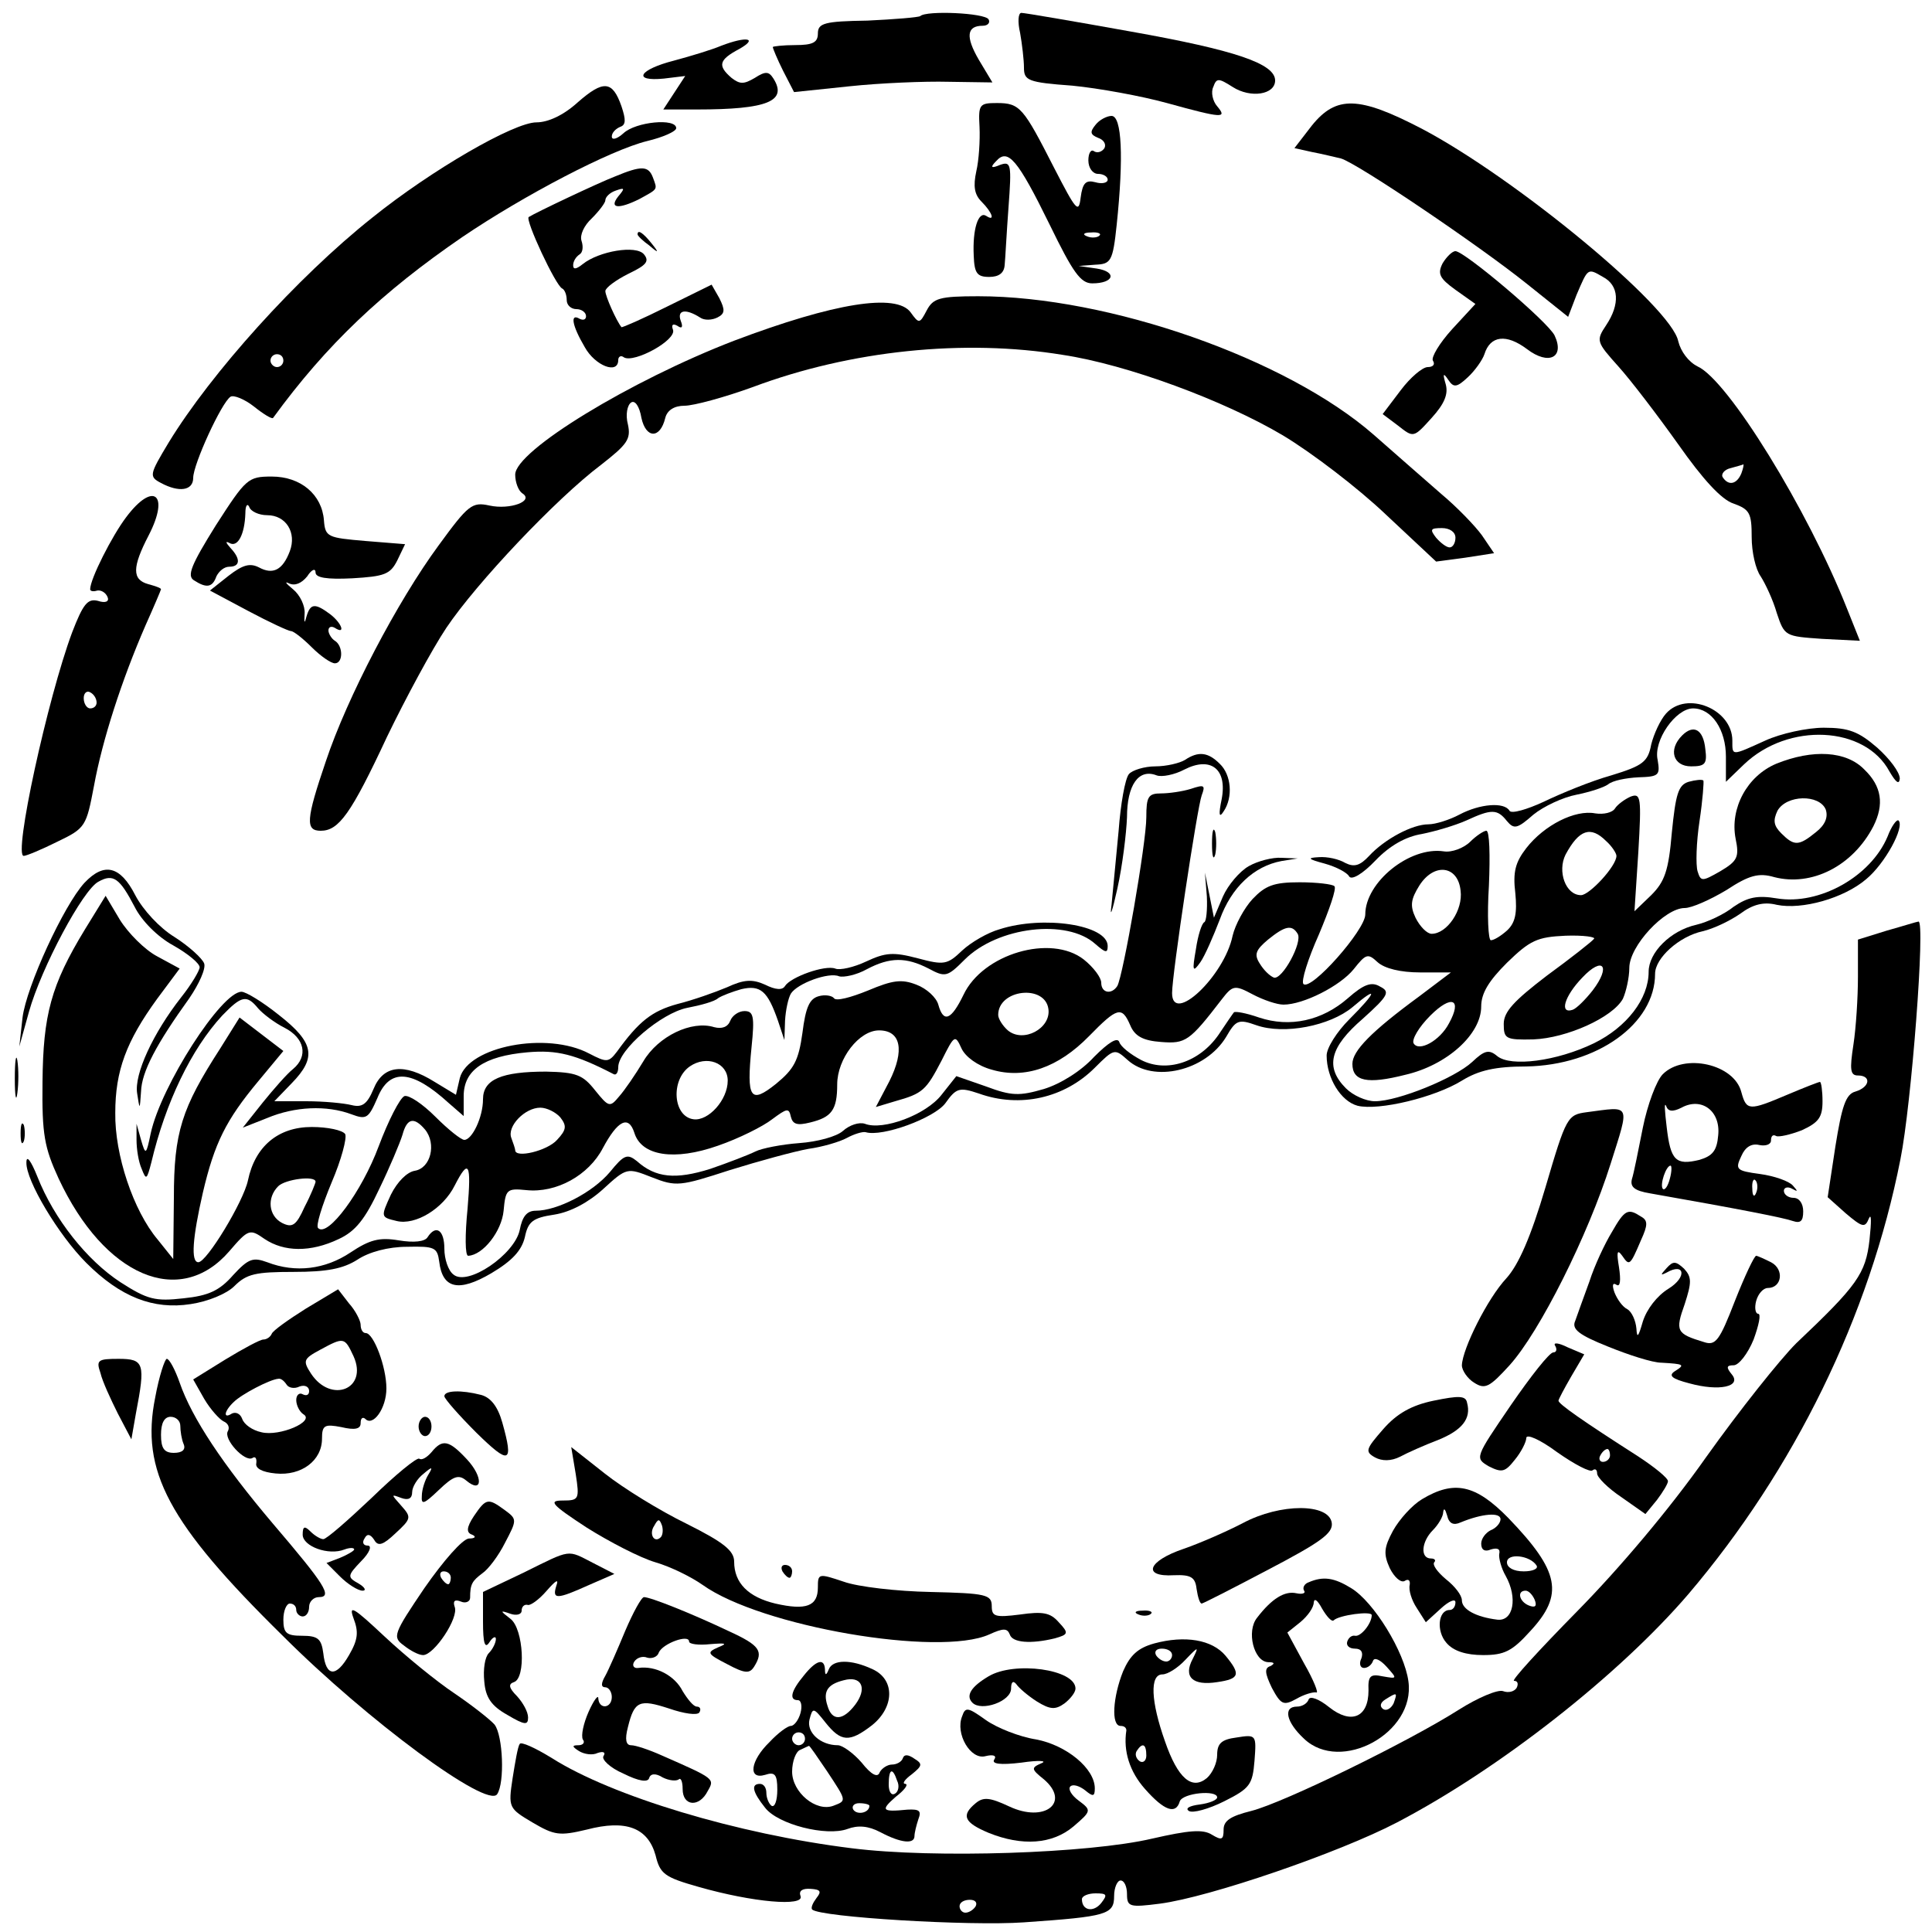
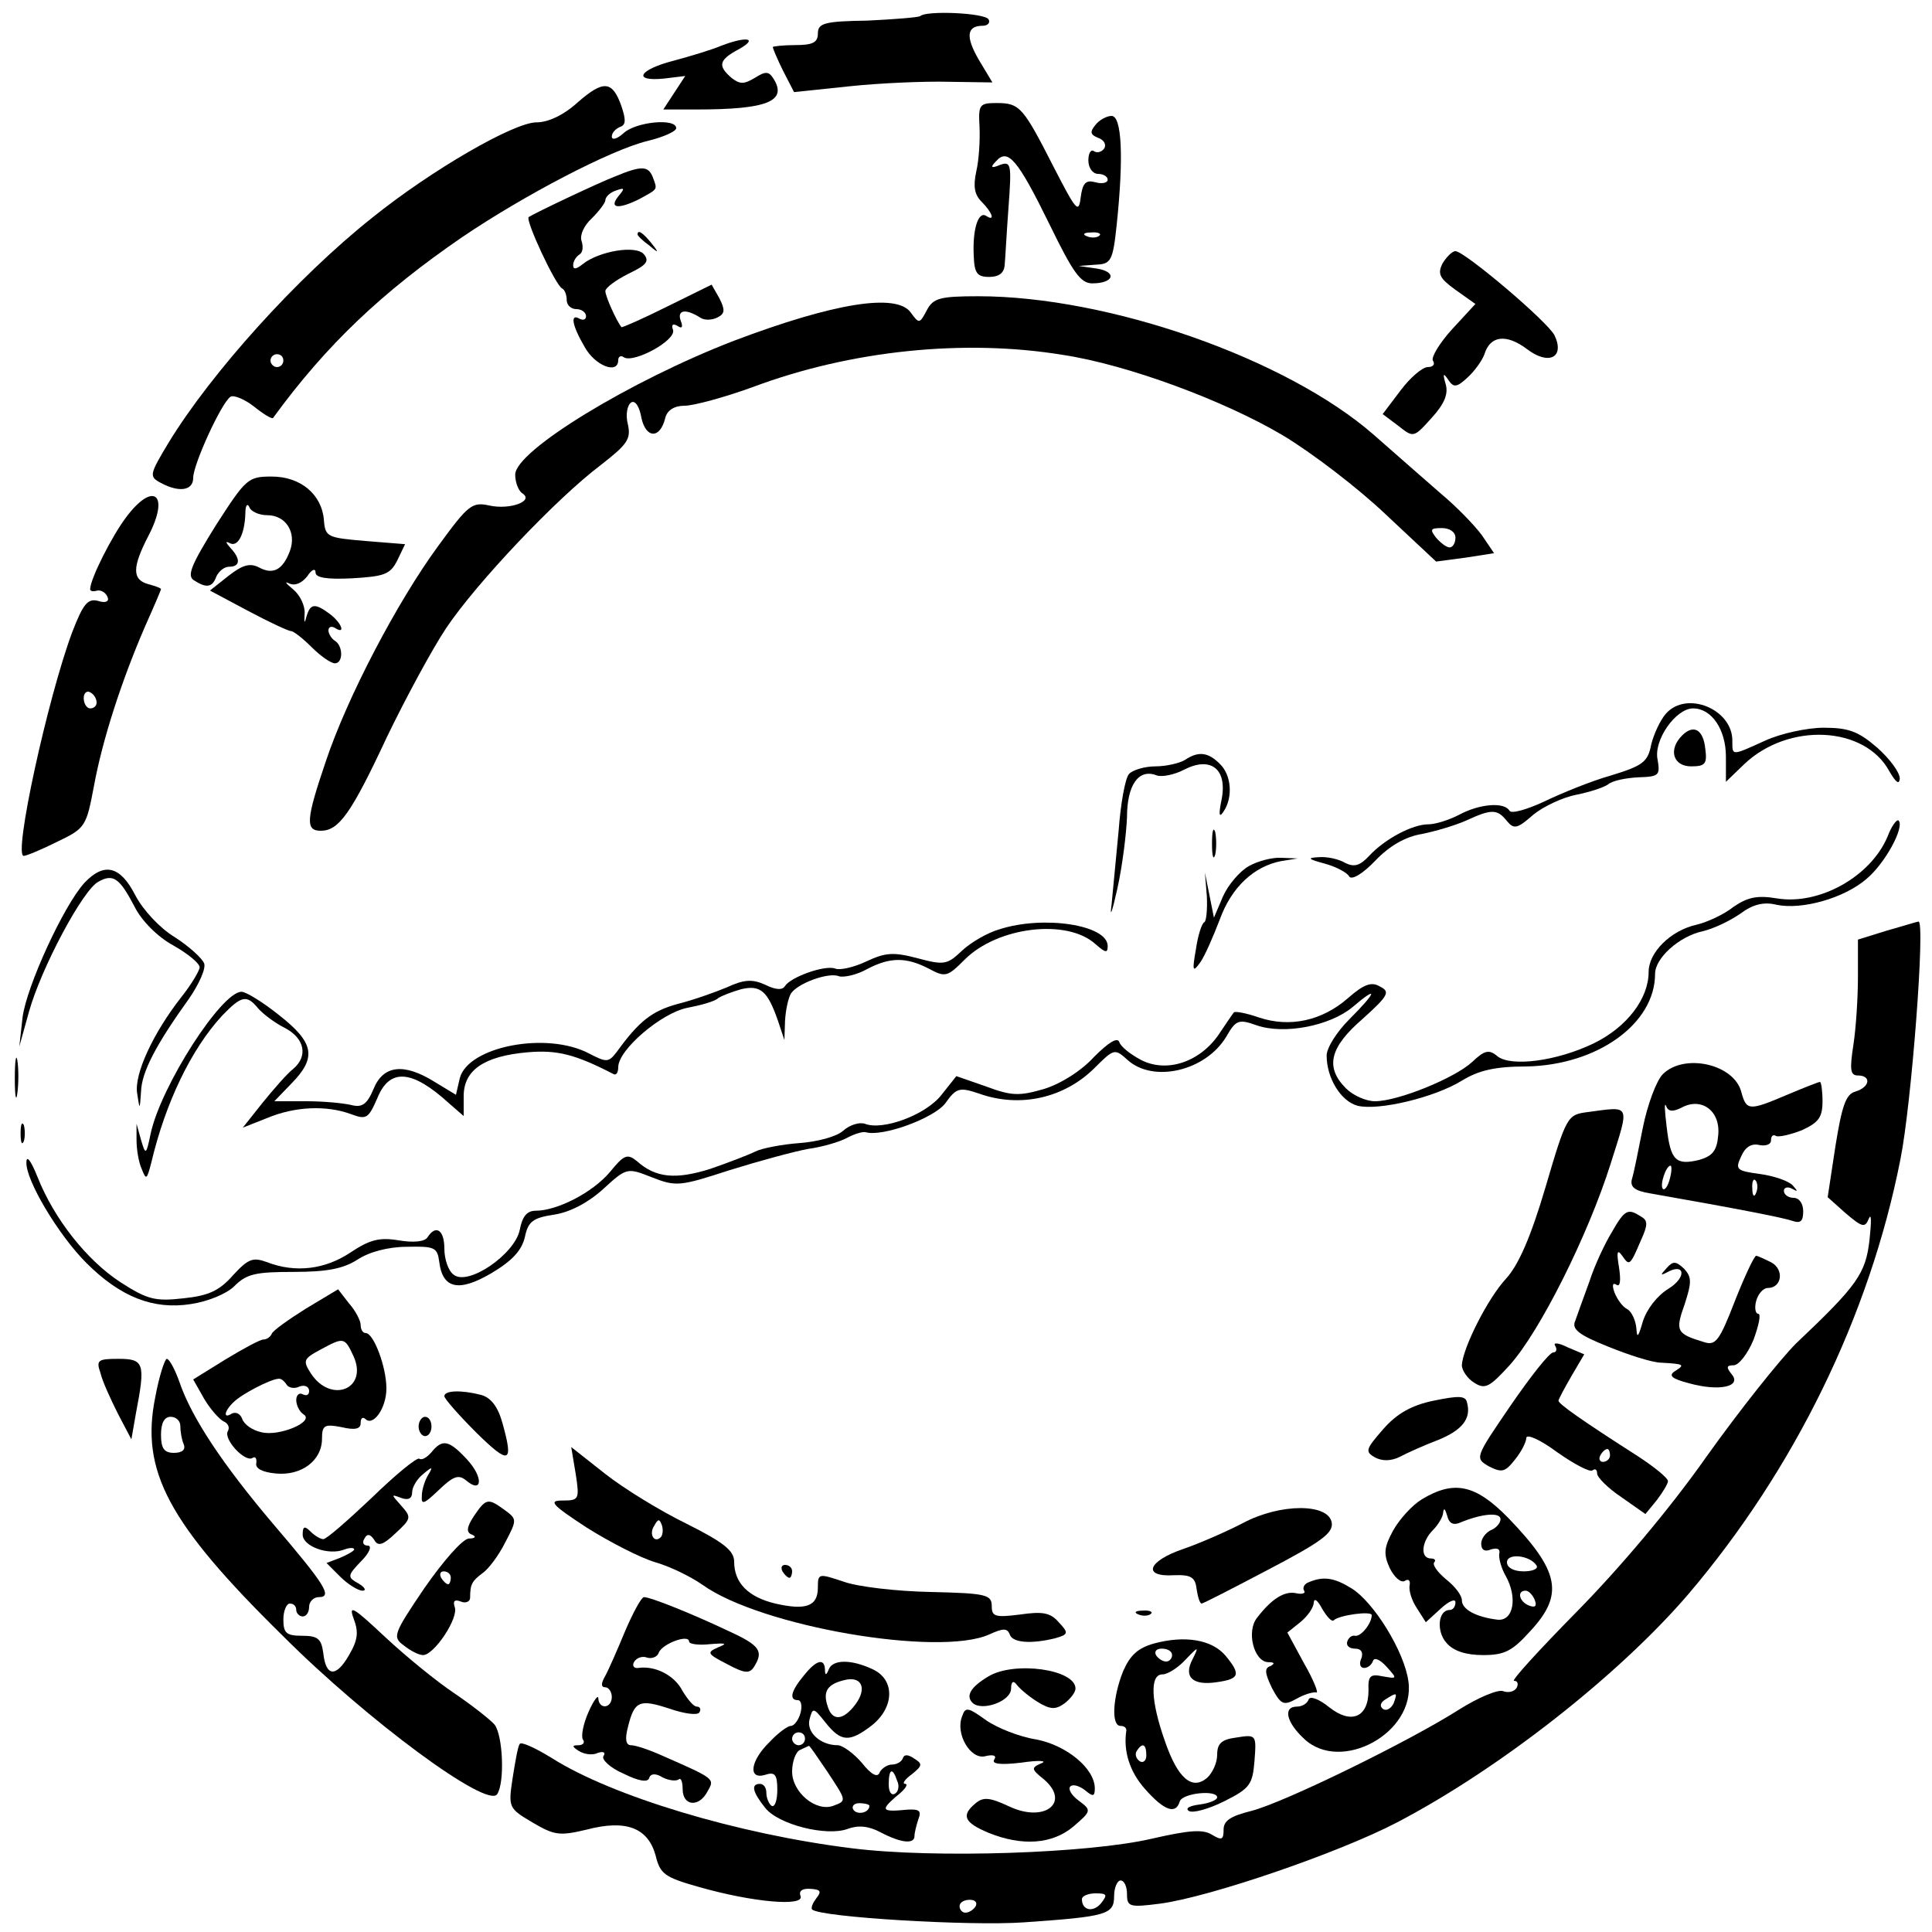
<svg xmlns="http://www.w3.org/2000/svg" version="1.0" width="300pt" height="300pt" viewBox="0 0 300 300" preserveAspectRatio="xMidYMid meet">
  <g transform="translate(0,300) scale(0.1,-0.1)" fill="#000000" stroke="none">
    <path d="M1429 2975 c-3 -2 -40 -5 -82 -7 -67 -1 -77 -4 -77 -20 0 -14 -8 -18 -35 -18 -19 0 -35 -2 -35 -3 0 -2 7 -19 16 -37 l17 -33 86 9 c47 5 117 8 154 7 l68 -1 -21 35 c-21 36 -19 53 6 53 8 0 12 5 9 10 -6 10 -97 14 -106 5z" />
-     <path d="M1584 2949 c3 -17 6 -42 6 -54 0 -20 6 -23 75 -28 41 -4 107 -16 147 -27 87 -24 94 -24 78 -5 -7 8 -10 22 -6 30 5 14 8 14 30 0 28 -18 66 -12 66 10 0 26 -61 47 -224 76 -89 16 -165 29 -170 29 -5 0 -6 -14 -2 -31z" />
    <path d="M1120 2929 c-14 -6 -47 -16 -73 -23 -55 -14 -66 -33 -16 -28 l33 4 -17 -26 -17 -26 52 0 c110 0 141 13 119 48 -7 11 -12 12 -29 1 -17 -10 -23 -10 -36 0 -22 19 -20 28 12 45 30 17 11 20 -28 5z" />
    <path d="M897 2841 c-22 -20 -46 -31 -64 -31 -35 0 -163 -74 -255 -148 -117 -93 -250 -241 -316 -349 -30 -50 -31 -53 -12 -63 28 -15 50 -12 50 8 0 21 44 117 58 126 5 3 22 -4 36 -15 15 -12 28 -20 30 -18 83 114 170 196 294 281 96 65 230 135 287 149 25 6 45 15 45 20 0 16 -63 10 -82 -8 -10 -9 -18 -11 -18 -5 0 6 6 12 13 15 9 3 9 11 2 32 -14 40 -28 41 -68 6z m-457 -401 c0 -5 -4 -10 -10 -10 -5 0 -10 5 -10 10 0 6 5 10 10 10 6 0 10 -4 10 -10z" />
    <path d="M1521 2803 c1 -21 -1 -52 -5 -69 -5 -23 -3 -36 8 -47 17 -17 22 -32 7 -22 -12 7 -21 -21 -19 -62 1 -27 5 -33 24 -33 15 0 23 6 24 18 1 9 3 50 6 90 5 67 4 72 -13 66 -14 -6 -16 -4 -6 6 18 20 33 3 83 -99 36 -74 48 -91 66 -91 34 0 39 18 7 23 l-28 4 26 2 c24 1 27 5 33 62 11 105 8 169 -8 169 -7 0 -19 -6 -25 -14 -9 -11 -8 -15 4 -20 9 -3 13 -10 10 -16 -4 -6 -11 -8 -16 -5 -5 4 -9 -3 -9 -14 0 -12 7 -21 15 -21 8 0 15 -4 15 -9 0 -5 -9 -7 -19 -4 -15 4 -20 -1 -23 -24 -3 -25 -7 -20 -41 46 -48 94 -53 101 -89 101 -27 0 -29 -2 -27 -37z m186 -169 c-3 -3 -12 -4 -19 -1 -8 3 -5 6 6 6 11 1 17 -2 13 -5z" />
-     <path d="M2037 2805 l-27 -35 27 -6 c16 -3 36 -8 45 -10 25 -7 213 -134 288 -194 l65 -52 13 34 c18 42 17 42 41 28 25 -13 27 -42 5 -75 -16 -24 -15 -26 19 -64 19 -21 61 -76 93 -121 38 -54 67 -86 86 -92 25 -9 28 -15 28 -52 0 -23 6 -50 14 -61 7 -11 19 -36 25 -57 12 -36 13 -36 70 -40 l59 -3 -20 50 c-61 154 -185 355 -232 376 -14 7 -26 23 -30 39 -10 53 -252 253 -398 330 -98 51 -133 52 -171 5z m667 -540 c-7 -17 -20 -20 -29 -6 -3 5 3 12 12 14 10 3 19 5 20 6 1 0 0 -6 -3 -14z" />
    <path d="M955 2726 c-26 -10 -123 -56 -134 -63 -6 -4 42 -107 52 -111 4 -2 7 -10 7 -18 0 -8 7 -14 15 -14 8 0 15 -5 15 -11 0 -5 -4 -7 -10 -4 -15 9 -12 -10 8 -44 16 -29 52 -43 52 -20 0 5 4 8 9 4 16 -9 82 27 76 43 -3 8 0 10 7 6 7 -5 9 -2 5 8 -6 17 8 19 30 5 7 -5 19 -4 27 0 12 6 12 12 3 30 l-12 21 -69 -34 c-38 -19 -70 -33 -71 -32 -8 10 -25 48 -25 56 0 5 16 17 36 27 27 13 33 19 24 30 -12 15 -70 5 -95 -15 -10 -8 -15 -9 -15 -2 0 6 4 13 10 17 5 3 6 12 3 21 -3 9 4 24 16 35 11 11 21 24 21 28 0 5 7 12 16 15 14 5 15 4 4 -9 -15 -19 1 -20 33 -4 29 16 28 14 21 33 -7 19 -18 19 -59 2z" />
    <path d="M990 2636 c0 -2 8 -10 18 -17 15 -13 16 -12 3 4 -13 16 -21 21 -21 13z" />
    <path d="M2240 2591 c-8 -16 -5 -23 20 -41 l31 -22 -36 -39 c-20 -22 -33 -44 -30 -49 4 -6 0 -10 -8 -10 -8 0 -27 -16 -42 -36 l-28 -37 24 -18 c24 -19 24 -19 52 12 20 22 26 37 22 52 -5 17 -4 19 4 7 8 -12 13 -12 30 4 11 10 23 27 26 36 9 29 34 32 66 8 34 -26 59 -13 43 21 -10 21 -140 131 -154 131 -5 0 -14 -9 -20 -19z" />
    <path d="M1439 2518 c-11 -21 -12 -21 -25 -3 -22 30 -118 15 -274 -44 -161 -62 -340 -171 -340 -208 0 -12 5 -25 11 -29 19 -12 -19 -26 -51 -19 -27 6 -33 1 -79 -62 -64 -87 -142 -236 -175 -335 -31 -91 -32 -108 -8 -108 28 0 47 26 103 146 29 60 70 136 92 169 47 70 171 201 240 253 41 32 47 40 42 63 -4 15 -1 30 5 34 6 4 13 -6 16 -24 7 -32 29 -33 37 0 3 12 14 19 30 19 14 0 62 13 106 29 152 57 328 75 481 50 100 -15 251 -71 342 -125 45 -27 117 -82 160 -123 l78 -73 45 6 45 7 -19 28 c-11 15 -39 44 -63 64 -24 21 -71 62 -105 92 -135 118 -411 215 -614 215 -60 0 -70 -3 -80 -22z m821 -353 c0 -8 -4 -15 -9 -15 -5 0 -14 7 -21 15 -10 13 -9 15 9 15 12 0 21 -6 21 -15z" />
    <path d="M335 2184 c-38 -61 -45 -78 -34 -85 20 -13 29 -11 35 6 4 8 12 15 20 15 17 0 18 12 2 29 -8 9 -8 11 -2 8 13 -8 24 13 25 46 0 12 3 16 6 10 2 -7 15 -13 28 -13 29 0 46 -27 35 -56 -11 -29 -26 -37 -48 -25 -14 7 -25 4 -47 -13 l-29 -23 60 -32 c32 -17 62 -31 66 -31 4 0 19 -12 32 -25 14 -14 30 -25 36 -25 13 0 13 27 0 35 -5 3 -10 11 -10 16 0 6 5 7 10 4 17 -11 11 7 -7 21 -24 18 -31 17 -37 -3 -3 -12 -4 -11 -3 4 1 12 -7 29 -18 38 -11 9 -14 13 -6 9 9 -4 19 0 28 11 7 11 13 13 13 6 0 -8 17 -11 57 -9 50 3 59 6 70 28 l12 25 -62 5 c-58 5 -62 6 -64 32 -3 40 -36 68 -81 68 -37 0 -40 -3 -87 -76z" />
    <path d="M196 2197 c-22 -29 -56 -96 -56 -112 0 -3 5 -4 11 -2 6 1 13 -3 16 -10 3 -7 -3 -10 -15 -6 -16 4 -23 -5 -40 -49 -38 -102 -92 -349 -75 -347 4 0 28 10 52 22 44 21 45 24 57 87 13 71 43 164 80 249 13 29 24 55 24 56 0 2 -9 5 -20 8 -25 7 -25 26 1 76 33 64 7 84 -35 28z m-46 -288 c0 -5 -4 -9 -10 -9 -5 0 -10 7 -10 16 0 8 5 12 10 9 6 -3 10 -10 10 -16z" />
    <path d="M2587 1892 c-9 -10 -19 -32 -23 -48 -5 -27 -13 -33 -62 -48 -32 -9 -78 -28 -105 -41 -26 -12 -50 -19 -53 -14 -8 14 -46 11 -78 -6 -15 -8 -37 -15 -48 -15 -25 0 -68 -23 -92 -49 -14 -15 -23 -18 -37 -11 -10 6 -28 10 -41 9 -19 -1 -17 -3 9 -10 18 -5 35 -14 38 -20 4 -6 21 4 41 25 22 23 47 37 72 41 20 4 51 13 69 21 39 18 48 18 63 -1 11 -13 16 -12 41 10 16 13 46 27 67 31 20 4 42 11 49 16 7 6 28 10 47 11 32 1 34 3 30 27 -7 30 28 80 55 80 29 0 51 -33 51 -75 l0 -39 28 27 c69 66 188 60 226 -11 10 -17 15 -21 16 -11 0 10 -16 31 -35 48 -29 25 -44 31 -83 31 -26 0 -67 -9 -91 -20 -53 -24 -51 -24 -51 0 0 49 -71 78 -103 42z" />
    <path d="M2612 1858 c-22 -22 -14 -48 14 -48 22 0 25 4 22 27 -3 30 -18 39 -36 21z" />
    <path d="M1840 1820 c-8 -5 -29 -10 -46 -10 -17 0 -36 -6 -41 -12 -6 -7 -13 -47 -16 -88 -4 -41 -9 -93 -11 -115 -3 -22 1 -11 9 25 8 36 14 86 15 111 0 50 18 76 46 65 8 -3 28 1 43 9 41 21 67 1 58 -46 -5 -24 -4 -30 3 -19 15 22 12 57 -6 74 -18 18 -33 20 -54 6z" />
-     <path d="M2758 1814 c-45 -19 -72 -69 -63 -116 6 -29 3 -35 -24 -51 -28 -16 -30 -16 -35 0 -3 10 -2 45 3 78 5 33 7 62 6 63 -2 2 -12 1 -23 -2 -16 -5 -20 -19 -26 -79 -5 -59 -11 -76 -32 -97 l-26 -25 6 92 c5 85 4 92 -12 86 -9 -4 -20 -12 -24 -18 -4 -7 -18 -10 -31 -8 -31 6 -79 -18 -107 -54 -17 -22 -21 -37 -17 -70 3 -31 0 -46 -13 -58 -9 -8 -20 -15 -25 -15 -4 0 -6 38 -3 85 2 47 1 85 -4 85 -4 0 -16 -8 -25 -17 -10 -10 -29 -17 -41 -15 -53 8 -122 -48 -122 -98 0 -24 -84 -119 -96 -108 -4 4 7 39 24 77 16 38 28 72 24 75 -3 3 -27 6 -54 6 -40 0 -53 -5 -73 -26 -13 -14 -27 -40 -31 -57 -13 -63 -94 -139 -94 -89 0 29 39 288 46 307 6 16 4 17 -17 10 -13 -4 -34 -7 -46 -7 -20 0 -23 -5 -23 -37 0 -40 -36 -246 -45 -262 -9 -14 -25 -11 -25 5 0 8 -12 24 -27 36 -51 40 -157 9 -187 -55 -19 -39 -31 -44 -39 -15 -3 11 -18 25 -34 31 -23 9 -37 7 -75 -9 -27 -11 -50 -17 -53 -12 -3 4 -14 6 -24 3 -14 -4 -20 -17 -25 -57 -6 -43 -13 -56 -41 -79 -40 -32 -46 -23 -38 57 5 48 3 56 -11 56 -9 0 -19 -7 -22 -15 -4 -10 -13 -13 -25 -10 -35 11 -87 -14 -110 -53 -12 -20 -29 -45 -38 -55 -14 -17 -16 -16 -37 10 -19 24 -29 28 -76 29 -69 0 -98 -12 -98 -43 0 -28 -17 -63 -29 -63 -5 0 -25 16 -45 36 -20 20 -41 34 -48 32 -7 -3 -25 -38 -40 -78 -26 -70 -79 -142 -94 -127 -4 3 6 35 21 71 15 35 24 69 21 75 -4 6 -27 11 -52 11 -52 0 -88 -30 -99 -83 -7 -33 -64 -127 -77 -127 -12 0 -9 38 7 108 18 77 36 113 86 173 l39 47 -34 26 -34 26 -30 -48 c-60 -93 -72 -130 -72 -232 l-1 -95 -24 30 c-38 45 -67 132 -66 197 0 65 17 111 65 177 l35 47 -35 19 c-19 10 -45 36 -58 57 l-22 37 -32 -52 c-53 -87 -65 -133 -66 -237 -1 -82 3 -102 25 -150 71 -152 188 -202 265 -113 30 35 32 35 55 19 30 -20 71 -21 115 0 26 12 41 31 63 78 16 33 32 71 36 84 7 26 18 28 35 8 18 -22 9 -60 -16 -64 -12 -2 -27 -17 -37 -37 -16 -35 -16 -35 9 -41 29 -7 72 19 90 55 22 43 26 35 20 -36 -4 -40 -4 -73 1 -73 23 1 52 38 55 70 3 33 5 35 35 32 47 -5 97 23 119 65 23 43 40 52 49 24 11 -36 62 -44 130 -20 32 11 70 30 84 41 23 17 26 18 29 4 3 -12 10 -14 30 -9 33 8 42 19 42 59 0 40 34 84 65 84 34 0 40 -31 16 -79 l-21 -40 30 9 c43 12 48 17 72 63 20 40 21 41 31 19 6 -13 25 -27 47 -33 51 -15 103 3 151 52 44 45 51 47 64 17 7 -17 20 -24 48 -26 38 -3 44 1 94 66 17 22 20 23 48 8 17 -9 38 -16 48 -16 31 0 88 29 109 55 19 24 22 25 37 11 11 -10 36 -16 66 -16 l48 0 -49 -37 c-75 -55 -104 -85 -104 -105 0 -27 23 -32 82 -17 65 15 118 63 118 106 0 21 12 40 40 68 36 35 47 40 91 42 28 1 48 -2 44 -5 -3 -4 -36 -30 -73 -57 -51 -39 -67 -56 -67 -75 0 -23 3 -25 46 -24 52 2 123 34 139 63 5 11 10 33 10 48 0 34 55 93 86 93 11 0 40 13 65 28 35 23 50 27 74 20 58 -15 122 17 154 79 17 34 13 62 -14 88 -28 29 -80 32 -137 9z m77 -71 c4 -12 -1 -24 -15 -35 -27 -22 -34 -22 -54 -2 -12 12 -13 20 -6 35 14 25 65 26 75 2z m-341 -49 c9 -8 16 -19 16 -23 0 -16 -42 -61 -55 -61 -24 0 -37 37 -24 63 21 39 39 45 63 21z m-226 -77 c4 -30 -21 -67 -45 -67 -7 0 -18 11 -25 25 -9 19 -7 29 6 50 23 36 60 31 64 -8z m-253 -67 c8 -13 -24 -72 -37 -68 -7 3 -16 12 -22 22 -9 14 -6 21 13 37 26 21 37 24 46 9z m458 -88 c-11 -14 -25 -28 -31 -30 -21 -7 -13 21 15 50 32 34 45 18 16 -20z m-845 -29 c4 -30 -39 -53 -63 -33 -8 7 -15 18 -15 24 0 40 73 48 78 9z m622 -22 c-14 -27 -47 -45 -55 -31 -3 6 8 25 26 43 33 33 50 26 29 -12z m-1120 -89 c0 -30 -30 -63 -53 -60 -32 4 -36 61 -6 82 26 18 59 6 59 -22z m-260 -57 c10 -13 10 -19 -5 -35 -15 -17 -65 -29 -65 -16 0 2 -3 11 -6 19 -7 18 21 47 45 47 10 0 24 -7 31 -15z m-380 -100 c0 -2 -7 -20 -17 -39 -13 -29 -19 -33 -35 -25 -21 11 -24 39 -6 57 11 11 58 17 58 7z" />
    <path d="M2931 1701 c-26 -62 -106 -107 -172 -96 -30 5 -45 2 -67 -13 -15 -12 -41 -24 -58 -28 -40 -9 -74 -43 -74 -73 0 -42 -34 -86 -85 -111 -58 -28 -129 -37 -150 -20 -13 11 -20 9 -39 -9 -27 -25 -115 -61 -151 -61 -14 0 -34 9 -45 20 -33 33 -25 64 26 108 40 36 43 42 27 50 -13 8 -25 4 -50 -18 -40 -35 -90 -46 -138 -30 -20 7 -37 10 -39 8 -1 -1 -12 -17 -24 -35 -30 -43 -81 -59 -120 -39 -17 9 -32 21 -34 28 -3 8 -17 -1 -39 -23 -20 -22 -52 -42 -78 -50 -38 -11 -50 -11 -90 4 l-46 16 -23 -29 c-24 -31 -91 -56 -119 -45 -9 3 -24 -2 -34 -11 -10 -9 -40 -17 -68 -19 -27 -2 -58 -8 -68 -13 -10 -5 -41 -17 -70 -27 -54 -17 -85 -14 -114 12 -15 12 -20 10 -42 -17 -27 -32 -82 -60 -115 -60 -14 0 -21 -9 -25 -30 -8 -38 -81 -88 -103 -69 -8 6 -14 24 -14 40 0 29 -13 38 -26 18 -4 -7 -21 -9 -45 -5 -30 5 -45 1 -75 -19 -39 -26 -85 -32 -129 -15 -22 8 -29 6 -53 -20 -21 -24 -38 -32 -77 -36 -44 -5 -56 -2 -98 25 -52 34 -103 98 -129 164 -10 25 -17 34 -17 22 -1 -28 50 -113 93 -156 53 -53 104 -73 162 -64 27 4 56 16 68 28 19 19 33 22 92 22 52 0 77 5 99 19 18 12 48 20 77 20 43 1 47 -1 50 -23 5 -42 30 -48 81 -18 32 19 47 35 52 56 5 24 12 30 46 35 25 4 53 19 76 40 36 33 37 33 75 18 38 -15 44 -14 121 11 45 14 100 29 122 33 22 3 49 11 60 17 11 6 24 10 29 9 26 -8 107 22 124 45 17 24 22 25 52 15 64 -23 133 -7 180 40 30 30 31 30 51 12 40 -36 121 -17 153 36 15 26 19 28 47 18 43 -15 114 -1 149 28 41 35 38 24 -5 -19 -19 -19 -35 -44 -35 -56 0 -35 22 -71 48 -78 33 -8 120 13 162 39 26 16 52 22 100 22 110 2 200 66 200 144 0 24 37 58 74 66 17 4 42 16 58 27 20 15 37 19 57 14 39 -8 104 10 139 40 29 24 60 81 50 91 -3 2 -11 -9 -17 -25z" />
    <path d="M1882 1690 c0 -19 2 -27 5 -17 2 9 2 25 0 35 -3 9 -5 1 -5 -18z" />
    <path d="M1939 1655 c-14 -8 -32 -29 -40 -47 l-14 -33 -7 35 -7 35 3 -37 c1 -21 -1 -39 -4 -40 -4 -2 -10 -21 -13 -42 -6 -34 -5 -37 7 -20 7 10 20 40 30 66 18 50 53 83 96 91 l25 4 -25 1 c-14 1 -37 -5 -51 -13z" />
    <path d="M131 1629 c-32 -35 -90 -161 -96 -209 l-5 -45 15 54 c19 68 84 190 108 202 23 13 33 5 56 -39 11 -22 36 -47 60 -60 23 -13 41 -28 41 -34 0 -5 -13 -27 -29 -47 -43 -55 -73 -119 -68 -149 4 -26 4 -26 6 3 1 31 24 74 75 145 15 22 26 46 23 54 -3 8 -24 27 -46 41 -23 14 -49 42 -61 65 -23 45 -48 52 -79 19z" />
    <path d="M1552 1557 c-18 -5 -44 -20 -58 -33 -23 -22 -28 -23 -69 -12 -38 10 -50 9 -80 -5 -19 -9 -41 -14 -48 -11 -16 6 -69 -13 -78 -27 -4 -7 -15 -6 -31 2 -20 9 -33 8 -59 -4 -19 -8 -53 -20 -77 -26 -40 -11 -60 -27 -94 -74 -13 -17 -16 -17 -43 -3 -66 35 -188 11 -201 -38 l-6 -26 -33 20 c-48 30 -80 26 -95 -11 -10 -24 -18 -29 -34 -25 -12 3 -43 6 -70 6 l-50 0 27 28 c39 40 35 63 -20 106 -25 20 -51 36 -58 36 -31 0 -125 -146 -141 -220 -7 -34 -8 -34 -15 -10 l-7 25 0 -25 c0 -14 3 -34 8 -45 7 -18 8 -17 15 10 22 93 62 176 110 228 30 31 38 33 56 11 7 -8 25 -22 41 -30 31 -16 37 -44 13 -64 -9 -7 -30 -31 -47 -52 l-31 -39 38 15 c43 18 92 20 130 6 24 -9 27 -7 41 25 19 47 54 44 111 -8 l23 -20 0 31 c0 40 31 62 99 68 46 4 74 -3 134 -34 4 -2 7 3 7 11 0 27 67 84 107 92 21 4 43 10 48 15 6 4 22 10 36 14 30 7 41 -3 57 -49 l10 -30 1 30 c1 17 5 35 9 42 10 16 59 34 75 27 7 -2 27 2 43 11 36 19 61 19 96 1 26 -14 29 -13 56 14 51 51 159 64 203 24 16 -14 19 -14 19 -3 0 33 -100 48 -168 26z" />
    <path d="M2930 1555 l-45 -14 0 -58 c0 -32 -3 -79 -7 -105 -6 -39 -5 -48 7 -48 21 0 19 -18 -4 -25 -15 -4 -21 -23 -31 -85 l-12 -79 28 -25 c26 -22 30 -23 36 -8 4 9 4 -5 1 -33 -6 -53 -19 -71 -114 -161 -25 -25 -88 -104 -140 -177 -57 -81 -135 -173 -200 -239 -59 -60 -103 -108 -98 -108 6 0 7 -5 4 -11 -4 -6 -13 -8 -21 -5 -8 3 -39 -10 -69 -29 -77 -49 -271 -144 -322 -157 -32 -8 -43 -15 -43 -29 0 -16 -3 -17 -18 -8 -14 9 -36 7 -93 -6 -98 -23 -339 -31 -466 -15 -178 22 -373 81 -466 140 -26 16 -48 26 -50 22 -3 -4 -7 -28 -11 -53 -7 -46 -6 -47 31 -69 34 -20 42 -21 84 -11 61 16 95 3 107 -40 7 -29 14 -34 67 -49 84 -24 165 -31 158 -14 -3 8 3 12 16 11 15 -1 17 -4 9 -14 -6 -8 -9 -15 -7 -18 12 -12 245 -26 329 -20 129 9 140 12 140 41 0 13 5 24 10 24 6 0 10 -10 10 -21 0 -20 4 -21 51 -15 77 10 278 79 368 126 159 83 345 229 453 355 164 193 281 431 329 675 17 84 39 371 28 369 -2 0 -24 -7 -49 -14z m-1220 -1510 c-12 -15 -30 -12 -30 6 0 5 10 9 21 9 18 0 19 -2 9 -15z m-195 -5 c-3 -5 -10 -10 -16 -10 -5 0 -9 5 -9 10 0 6 7 10 16 10 8 0 12 -4 9 -10z" />
    <path d="M23 1325 c0 -27 2 -38 4 -22 2 15 2 37 0 50 -2 12 -4 0 -4 -28z" />
    <path d="M2582 1332 c-10 -10 -24 -48 -31 -83 -7 -35 -14 -71 -17 -80 -3 -12 4 -18 28 -22 142 -25 208 -38 222 -43 12 -4 16 0 16 15 0 12 -6 21 -15 21 -8 0 -15 5 -15 11 0 5 6 7 13 3 9 -5 9 -4 1 5 -6 7 -29 15 -51 18 -37 5 -39 7 -29 28 6 14 16 20 28 17 10 -2 18 1 18 7 0 7 3 10 8 7 4 -2 22 2 40 9 26 12 32 20 32 45 0 16 -2 30 -4 30 -2 0 -25 -9 -51 -20 -59 -25 -63 -25 -71 4 -11 44 -89 61 -122 28z m29 -52 c31 17 61 -5 57 -43 -2 -24 -9 -32 -29 -38 -37 -9 -45 -1 -51 51 -3 25 -4 39 -1 33 3 -9 10 -10 24 -3z m-18 -110 c-3 -12 -8 -19 -11 -16 -5 6 5 36 12 36 2 0 2 -9 -1 -20z m134 -22 c-3 -8 -6 -5 -6 6 -1 11 2 17 5 13 3 -3 4 -12 1 -19z" />
    <path d="M2464 1273 c-30 -4 -32 -7 -64 -116 -23 -78 -42 -121 -61 -142 -29 -31 -68 -109 -69 -135 0 -8 9 -21 19 -27 17 -11 24 -7 55 27 47 52 122 202 157 313 30 95 32 89 -37 80z" />
    <path d="M32 1240 c0 -14 2 -19 5 -12 2 6 2 18 0 25 -3 6 -5 1 -5 -13z" />
    <path d="M2503 1087 c-11 -18 -27 -52 -35 -77 -9 -25 -19 -52 -22 -61 -6 -13 6 -22 51 -40 32 -13 69 -25 83 -25 35 -2 37 -3 21 -13 -11 -7 -5 -12 22 -19 47 -13 82 -5 66 14 -9 11 -8 14 3 14 8 0 22 18 31 40 8 22 12 40 7 40 -4 0 -6 9 -3 20 3 11 11 20 18 20 22 0 26 29 5 40 -10 5 -21 10 -23 10 -3 0 -18 -32 -33 -70 -24 -62 -30 -70 -48 -64 -43 13 -45 17 -30 59 11 34 11 42 -1 55 -13 12 -17 12 -27 1 -10 -11 -10 -12 0 -7 28 16 32 -7 3 -25 -18 -11 -34 -32 -40 -51 -7 -24 -9 -27 -10 -11 -1 12 -7 26 -14 30 -8 4 -16 16 -20 26 -4 11 -3 16 3 12 6 -4 7 7 4 27 -4 24 -3 29 5 18 11 -16 12 -16 29 24 11 24 11 31 0 37 -20 13 -25 11 -45 -24z" />
    <path d="M475 968 c-27 -17 -51 -34 -53 -39 -2 -5 -8 -9 -13 -9 -5 0 -31 -14 -59 -31 l-50 -31 17 -30 c10 -17 24 -32 30 -35 7 -3 10 -9 7 -15 -8 -12 26 -49 38 -42 4 3 7 0 6 -8 -2 -8 9 -14 30 -16 40 -4 72 20 72 54 0 21 4 23 30 18 21 -5 30 -3 30 6 0 8 3 10 7 7 12 -13 33 16 33 47 0 34 -20 86 -32 86 -5 0 -8 6 -8 13 0 6 -8 22 -18 33 l-17 22 -50 -30z m74 -74 c23 -51 -35 -74 -66 -27 -13 20 -12 23 14 37 37 20 38 20 52 -10z m-104 -44 c3 -5 12 -7 20 -3 8 3 15 0 15 -7 0 -6 -4 -8 -10 -5 -5 3 -10 -1 -10 -9 0 -8 5 -18 11 -22 19 -11 -37 -35 -65 -28 -14 3 -27 12 -30 21 -3 8 -10 11 -16 8 -14 -9 -12 4 3 18 12 12 56 35 69 36 4 1 9 -3 13 -9z" />
    <path d="M2415 910 c3 -5 2 -10 -3 -10 -6 0 -35 -37 -66 -82 -56 -82 -56 -82 -34 -95 20 -10 25 -9 40 10 10 12 18 28 18 34 0 7 21 -2 48 -22 27 -19 52 -32 55 -28 4 3 7 1 7 -5 0 -6 17 -23 38 -37 l37 -26 18 22 c9 12 17 25 17 29 0 5 -21 22 -47 39 -86 55 -123 81 -123 86 0 2 9 19 20 38 l20 34 -26 11 c-14 7 -23 8 -19 2z m85 -170 c0 -5 -5 -10 -11 -10 -5 0 -7 5 -4 10 3 6 8 10 11 10 2 0 4 -4 4 -10z" />
    <path d="M156 868 c3 -13 16 -41 27 -63 l21 -40 7 40 c15 78 13 85 -27 85 -32 0 -35 -2 -28 -22z" />
    <path d="M241 830 c-23 -114 20 -195 198 -370 132 -132 318 -269 333 -246 12 18 9 91 -4 108 -7 8 -35 30 -63 49 -27 18 -76 58 -108 88 -48 45 -56 50 -48 28 8 -21 7 -33 -7 -57 -20 -35 -36 -34 -40 3 -3 22 -8 27 -33 27 -24 0 -29 4 -29 25 0 14 5 25 10 25 6 0 10 -4 10 -10 0 -5 5 -10 10 -10 6 0 10 7 10 15 0 8 7 15 15 15 22 0 10 19 -72 115 -77 91 -125 163 -144 218 -7 20 -16 37 -20 37 -3 0 -12 -27 -18 -60z m39 -44 c0 -8 2 -21 5 -28 4 -9 -2 -14 -15 -14 -15 0 -20 7 -20 28 0 18 5 28 15 28 8 0 15 -6 15 -14z" />
    <path d="M690 832 c0 -4 23 -30 50 -57 51 -50 58 -48 40 16 -7 25 -18 39 -33 43 -31 8 -57 7 -57 -2z" />
    <path d="M2226 825 c-34 -7 -57 -20 -78 -44 -27 -31 -29 -35 -13 -44 11 -6 25 -6 39 1 11 6 38 18 59 26 37 15 52 33 45 58 -2 11 -13 11 -52 3z" />
    <path d="M650 785 c0 -8 5 -15 10 -15 6 0 10 7 10 15 0 8 -4 15 -10 15 -5 0 -10 -7 -10 -15z" />
    <path d="M670 745 c-7 -8 -15 -13 -19 -10 -4 2 -37 -25 -74 -61 -37 -35 -70 -64 -75 -64 -4 0 -13 5 -20 12 -9 9 -12 8 -12 -5 0 -18 40 -33 65 -23 8 3 15 3 15 0 0 -2 -10 -8 -22 -13 l-21 -8 21 -21 c12 -12 28 -22 35 -22 6 0 4 5 -6 11 -18 10 -18 12 4 35 13 13 17 24 10 24 -7 0 -9 5 -5 11 4 8 9 7 15 -2 6 -11 14 -8 33 10 25 23 25 25 9 43 -16 18 -16 18 0 12 11 -4 17 -1 17 9 0 8 8 21 17 28 14 12 16 12 8 -1 -5 -8 -10 -23 -10 -33 -1 -14 3 -13 26 9 23 22 31 25 43 15 25 -21 27 5 1 33 -28 30 -38 32 -55 11z" />
    <path d="M894 711 c6 -39 5 -41 -20 -41 -23 0 -18 -6 37 -42 35 -22 83 -47 107 -54 24 -7 56 -23 73 -35 91 -65 367 -112 445 -77 22 10 28 10 32 0 4 -13 33 -15 70 -6 21 6 22 8 6 25 -13 15 -25 17 -60 12 -39 -5 -44 -3 -44 13 0 18 -9 20 -95 22 -52 1 -113 8 -135 16 -39 13 -40 13 -40 -9 0 -29 -18 -36 -66 -25 -42 10 -64 32 -64 65 0 17 -16 30 -74 59 -41 20 -98 55 -127 78 l-52 41 7 -42z m132 -98 c-10 -10 -19 5 -10 18 6 11 8 11 12 0 2 -7 1 -15 -2 -18z" />
    <path d="M2208 672 c-15 -9 -35 -31 -45 -49 -14 -26 -15 -36 -5 -58 7 -14 17 -23 23 -20 6 4 9 1 8 -6 -2 -8 3 -24 11 -36 l14 -22 23 21 c13 12 23 16 23 10 0 -7 -4 -12 -9 -12 -18 0 -21 -33 -5 -51 11 -13 31 -19 57 -19 33 0 45 6 73 37 53 57 46 93 -34 176 -51 52 -84 59 -134 29z m60 -36 c34 14 62 16 62 5 0 -6 -7 -14 -15 -17 -8 -4 -15 -13 -15 -21 0 -10 6 -13 15 -9 10 3 15 1 13 -7 -1 -6 3 -22 10 -34 19 -34 12 -71 -13 -68 -33 4 -55 16 -55 30 0 8 -11 22 -25 33 -13 11 -21 22 -18 26 3 3 1 6 -5 6 -17 0 -15 26 3 44 8 8 16 21 16 28 1 7 3 5 6 -5 3 -13 10 -16 21 -11z m118 -67 c3 -5 -6 -9 -20 -9 -16 0 -26 6 -26 14 0 15 36 11 46 -5z m-3 -53 c4 -10 1 -13 -9 -9 -15 6 -19 23 -5 23 5 0 11 -7 14 -14z" />
    <path d="M736 646 c-12 -18 -12 -26 -3 -29 7 -3 5 -6 -5 -6 -10 -1 -39 -34 -69 -77 -48 -71 -50 -76 -32 -89 10 -8 23 -15 30 -15 17 0 56 58 49 75 -3 9 0 12 10 8 7 -3 14 0 14 6 0 21 3 26 19 38 9 6 25 27 35 47 19 36 19 37 0 51 -26 19 -29 19 -48 -9z m-36 -96 c0 -5 -2 -10 -4 -10 -3 0 -8 5 -11 10 -3 6 -1 10 4 10 6 0 11 -4 11 -10z" />
    <path d="M1930 635 c-25 -13 -66 -31 -92 -40 -56 -19 -65 -44 -15 -41 26 1 33 -3 35 -21 2 -13 5 -23 8 -23 2 0 49 24 104 53 80 42 100 56 98 72 -4 31 -80 31 -138 0z" />
-     <path d="M813 558 l-63 -30 0 -46 c0 -34 3 -43 10 -32 5 8 10 10 10 5 0 -6 -5 -16 -11 -22 -6 -6 -9 -25 -7 -44 2 -25 11 -38 36 -52 27 -16 32 -16 32 -4 0 9 -8 23 -17 33 -13 13 -14 19 -5 22 19 6 15 82 -5 98 -17 13 -17 14 0 8 9 -3 17 -1 17 5 0 6 4 10 9 9 4 -2 18 8 30 22 14 16 19 19 15 8 -7 -22 0 -22 51 1 l39 17 -33 17 c-41 21 -33 22 -108 -15z" />
    <path d="M1215 560 c3 -5 8 -10 11 -10 2 0 4 5 4 10 0 6 -5 10 -11 10 -5 0 -7 -4 -4 -10z" />
    <path d="M2032 543 c-6 -2 -10 -8 -7 -13 3 -4 -3 -6 -12 -4 -18 4 -38 -8 -61 -38 -17 -21 -5 -68 17 -69 10 0 11 -2 4 -6 -10 -3 -9 -11 2 -34 14 -26 18 -28 38 -17 12 7 26 11 31 10 4 -2 -4 19 -19 45 l-26 48 20 16 c12 10 21 23 21 31 1 7 6 3 13 -10 7 -12 15 -21 18 -18 8 8 59 15 59 8 0 -13 -17 -34 -26 -32 -5 1 -10 -3 -12 -9 -2 -6 3 -11 12 -11 10 0 13 -6 10 -15 -4 -8 -2 -15 4 -15 6 0 12 5 14 11 2 6 11 2 21 -9 17 -19 17 -19 -6 -15 -19 4 -23 1 -22 -22 0 -42 -27 -53 -61 -26 -16 13 -30 18 -32 12 -2 -6 -10 -11 -18 -11 -22 0 -17 -24 11 -50 57 -54 173 9 162 89 -6 46 -54 124 -89 145 -26 16 -43 19 -66 9z m132 -188 c-4 -8 -11 -12 -16 -9 -6 4 -5 10 3 15 19 12 19 11 13 -6z" />
    <path d="M971 468 c-12 -29 -26 -61 -31 -70 -7 -12 -7 -18 0 -18 5 0 10 -7 10 -15 0 -18 -20 -20 -21 -2 0 6 -7 -3 -15 -21 -8 -18 -12 -37 -9 -43 4 -5 0 -9 -7 -9 -10 0 -10 -2 1 -9 8 -5 21 -7 29 -3 9 3 13 1 9 -5 -3 -5 10 -18 31 -27 24 -12 38 -14 40 -7 2 7 10 8 21 1 10 -5 21 -6 25 -3 3 3 6 -3 6 -15 0 -27 26 -29 39 -3 11 19 11 19 -71 55 -20 9 -41 16 -48 16 -8 0 -10 9 -5 28 10 41 18 44 64 29 23 -8 44 -11 47 -6 3 5 1 9 -4 9 -5 0 -14 11 -22 24 -12 24 -42 40 -69 36 -7 -1 -10 4 -6 10 4 6 13 9 20 6 7 -2 16 1 18 8 6 14 47 29 47 17 0 -4 15 -6 33 -4 25 2 27 1 12 -5 -18 -8 -17 -10 14 -26 28 -15 35 -15 42 -4 15 24 9 33 -39 55 -59 28 -122 53 -132 53 -4 0 -17 -24 -29 -52z" />
    <path d="M1768 493 c7 -3 16 -2 19 1 4 3 -2 6 -13 5 -11 0 -14 -3 -6 -6z" />
    <path d="M1792 448 c-25 -7 -37 -18 -48 -43 -16 -40 -19 -85 -4 -85 6 0 9 -3 9 -7 -5 -32 5 -64 29 -91 30 -34 48 -40 54 -19 5 13 58 18 58 6 0 -4 -12 -9 -27 -11 -16 -2 -23 -6 -17 -10 6 -4 31 3 55 15 40 20 44 26 47 63 3 40 3 41 -28 36 -23 -3 -30 -9 -30 -27 0 -12 -7 -28 -16 -36 -23 -19 -45 -1 -65 57 -22 62 -24 104 -4 104 8 0 24 10 36 23 20 21 21 21 11 1 -15 -28 0 -42 38 -36 35 5 37 12 13 41 -21 25 -63 32 -111 19z m28 -18 c0 -5 -4 -10 -9 -10 -6 0 -13 5 -16 10 -3 6 1 10 9 10 9 0 16 -4 16 -10z m-40 -156 c0 -8 -5 -12 -10 -9 -6 4 -8 11 -5 16 9 14 15 11 15 -7z" />
    <path d="M1248 398 c-20 -24 -23 -38 -9 -38 5 0 7 -9 4 -20 -3 -11 -10 -20 -15 -20 -5 0 -20 -11 -33 -25 -30 -29 -34 -59 -7 -51 15 5 19 1 19 -23 0 -17 -4 -28 -9 -25 -4 3 -8 12 -8 20 0 8 -4 14 -10 14 -14 0 -12 -12 8 -37 20 -26 95 -45 128 -33 16 6 32 5 51 -5 32 -17 53 -19 53 -6 0 5 3 17 6 26 5 13 2 16 -17 15 -40 -4 -42 -1 -18 20 13 10 20 19 15 20 -6 0 -1 7 10 15 16 13 17 16 4 24 -10 7 -16 7 -18 1 -2 -6 -10 -10 -17 -10 -7 0 -16 -6 -19 -12 -3 -9 -13 -4 -28 15 -13 15 -30 27 -37 27 -27 0 -49 20 -44 40 5 19 6 19 25 -5 24 -30 37 -31 72 -4 35 28 36 71 1 87 -34 16 -62 15 -68 0 -4 -10 -6 -10 -6 0 -1 18 -14 14 -33 -10z m80 -45 c-19 -25 -36 -26 -43 -2 -8 24 1 35 30 41 24 4 31 -15 13 -39z m-78 -53 c0 -5 -4 -10 -10 -10 -5 0 -10 5 -10 10 0 6 5 10 10 10 6 0 10 -4 10 -10z m34 -50 c31 -47 31 -46 10 -54 -27 -10 -64 21 -64 53 0 16 6 32 13 34 6 3 13 6 13 6 1 1 13 -17 28 -39z m109 -15 c4 -8 2 -17 -3 -20 -6 -4 -10 3 -10 14 0 25 6 27 13 6z m-43 -39 c0 -11 -19 -15 -25 -6 -3 5 1 10 9 10 9 0 16 -2 16 -4z" />
-     <path d="M1535 397 c-27 -16 -36 -30 -25 -41 14 -14 60 2 60 22 0 10 3 13 8 7 4 -6 18 -18 32 -27 21 -13 29 -13 43 -3 9 7 17 17 17 23 0 30 -95 43 -135 19z" />
+     <path d="M1535 397 c-27 -16 -36 -30 -25 -41 14 -14 60 2 60 22 0 10 3 13 8 7 4 -6 18 -18 32 -27 21 -13 29 -13 43 -3 9 7 17 17 17 23 0 30 -95 43 -135 19" />
    <path d="M1494 335 c-11 -27 13 -68 36 -62 12 3 18 1 14 -5 -5 -7 9 -9 42 -5 27 4 41 3 31 -1 -16 -7 -16 -9 4 -25 42 -36 1 -68 -54 -42 -30 14 -40 15 -52 5 -23 -19 -18 -30 20 -46 52 -21 99 -18 132 10 28 24 28 25 8 40 -11 8 -17 18 -13 22 4 4 14 1 23 -6 12 -10 15 -10 15 3 0 31 -44 67 -91 76 -26 4 -61 18 -78 30 -28 20 -32 21 -37 6z" />
  </g>
</svg>